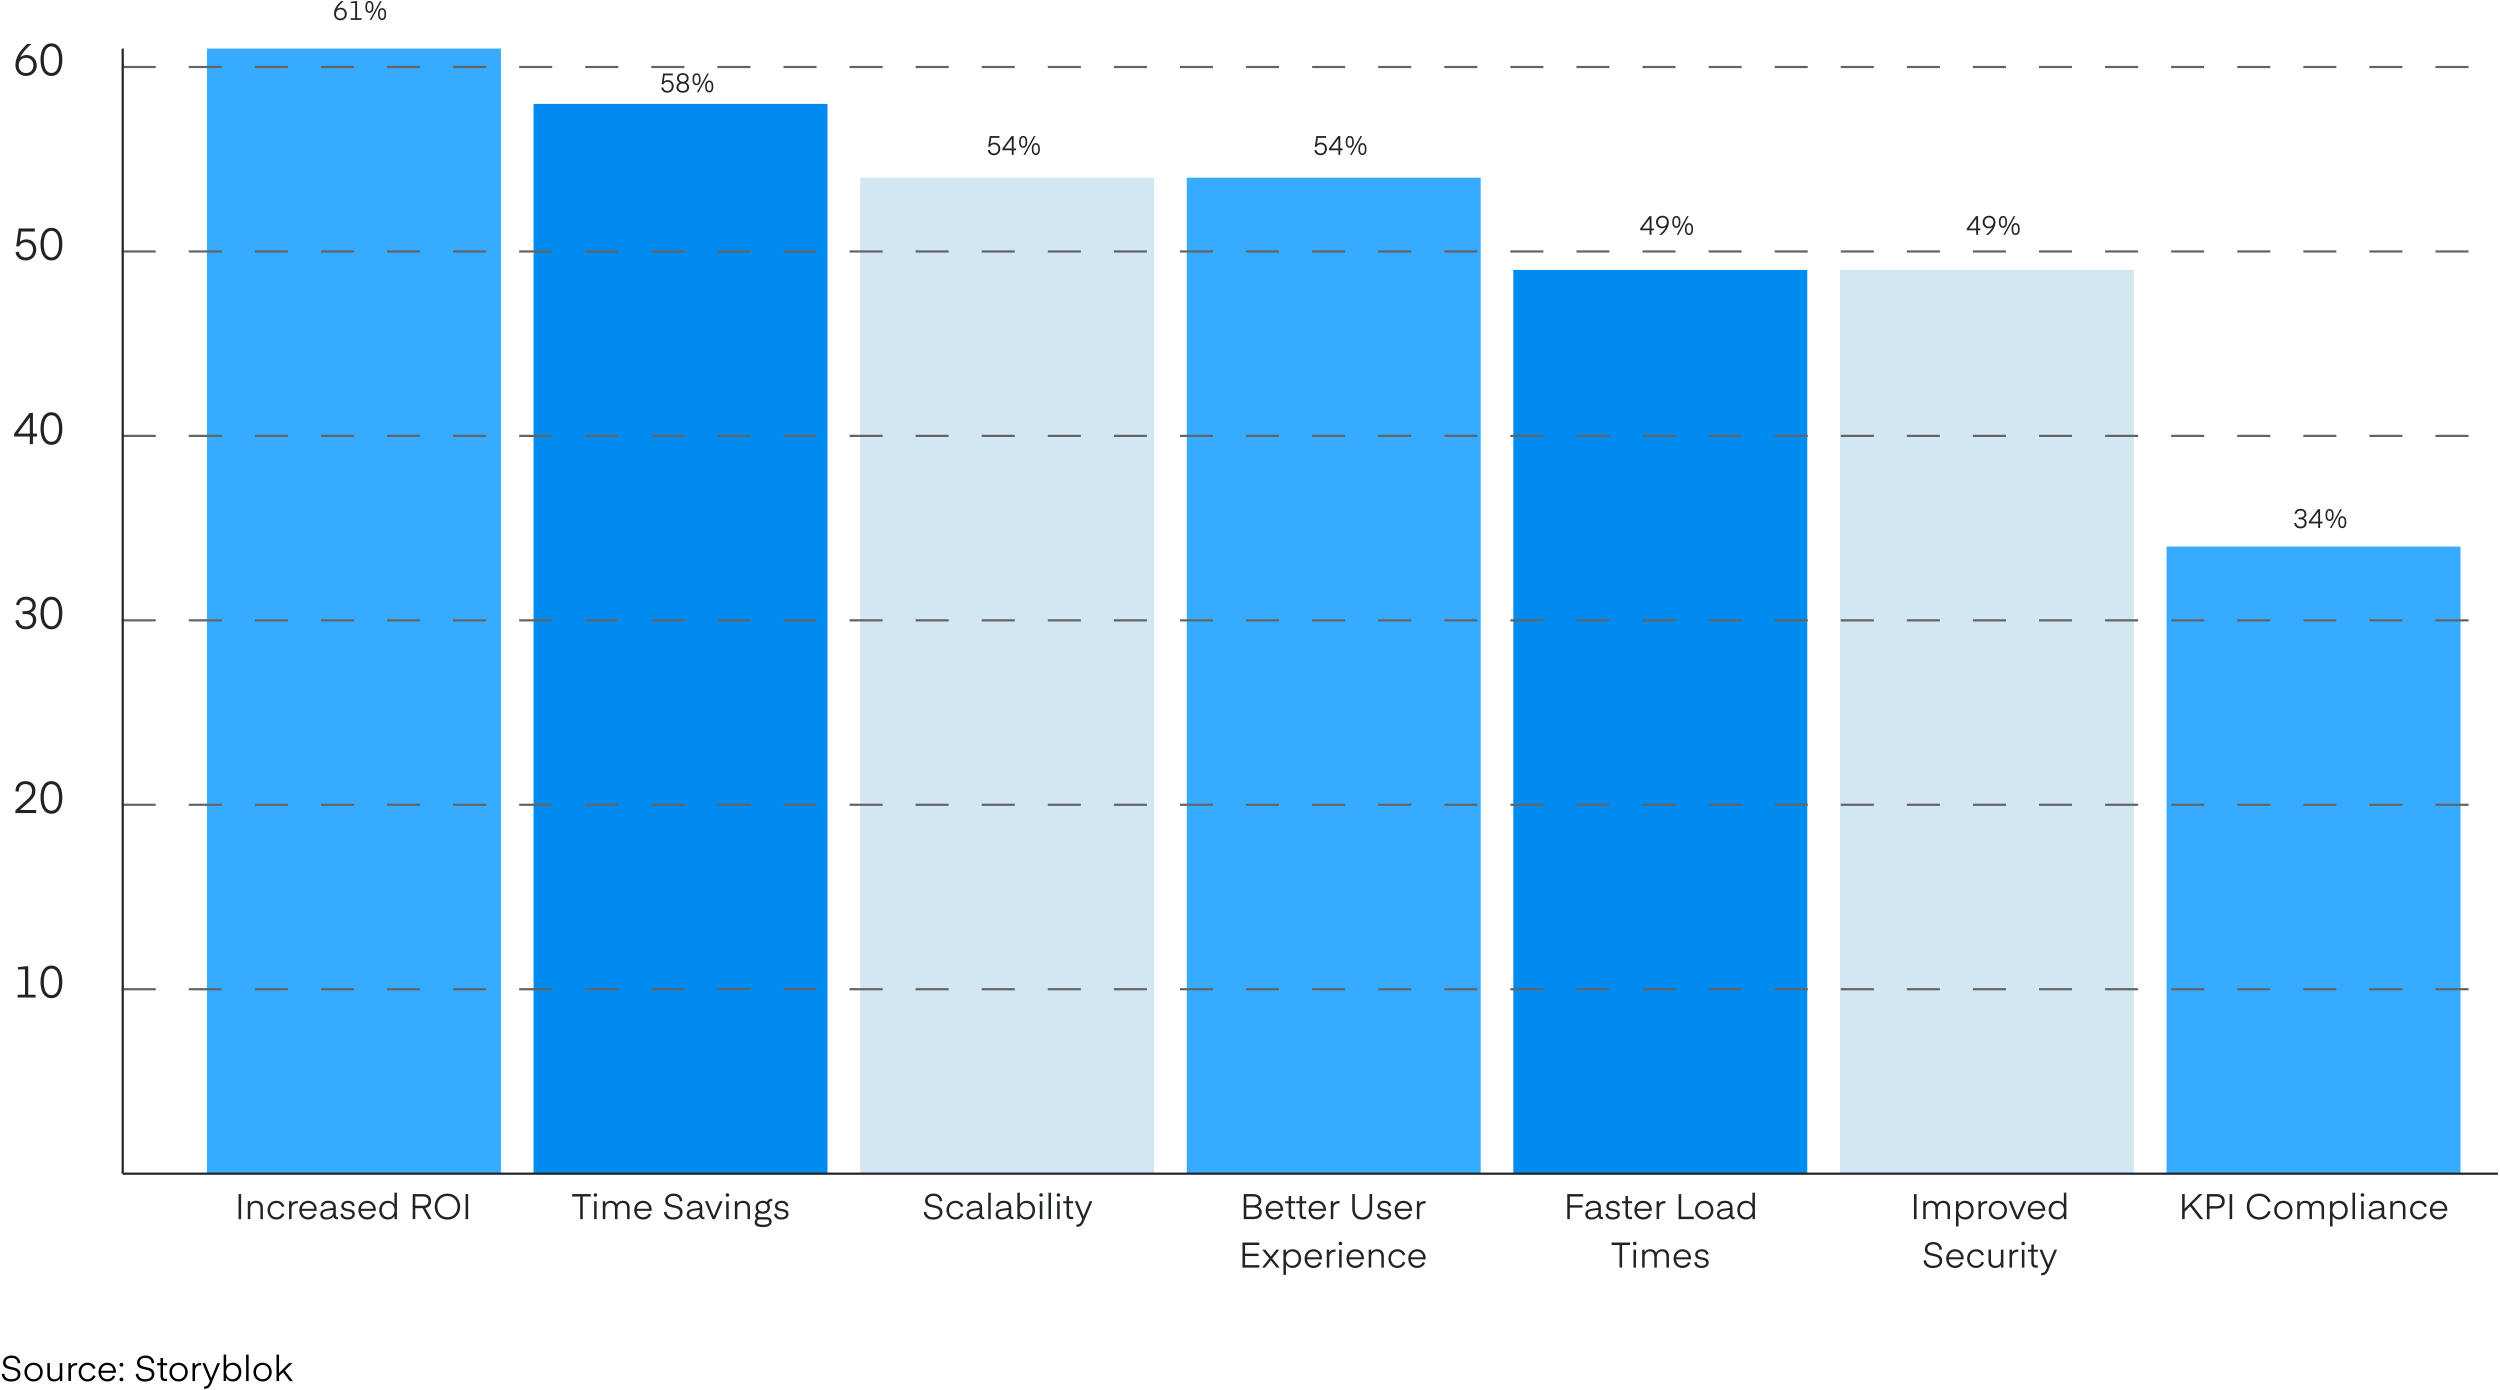
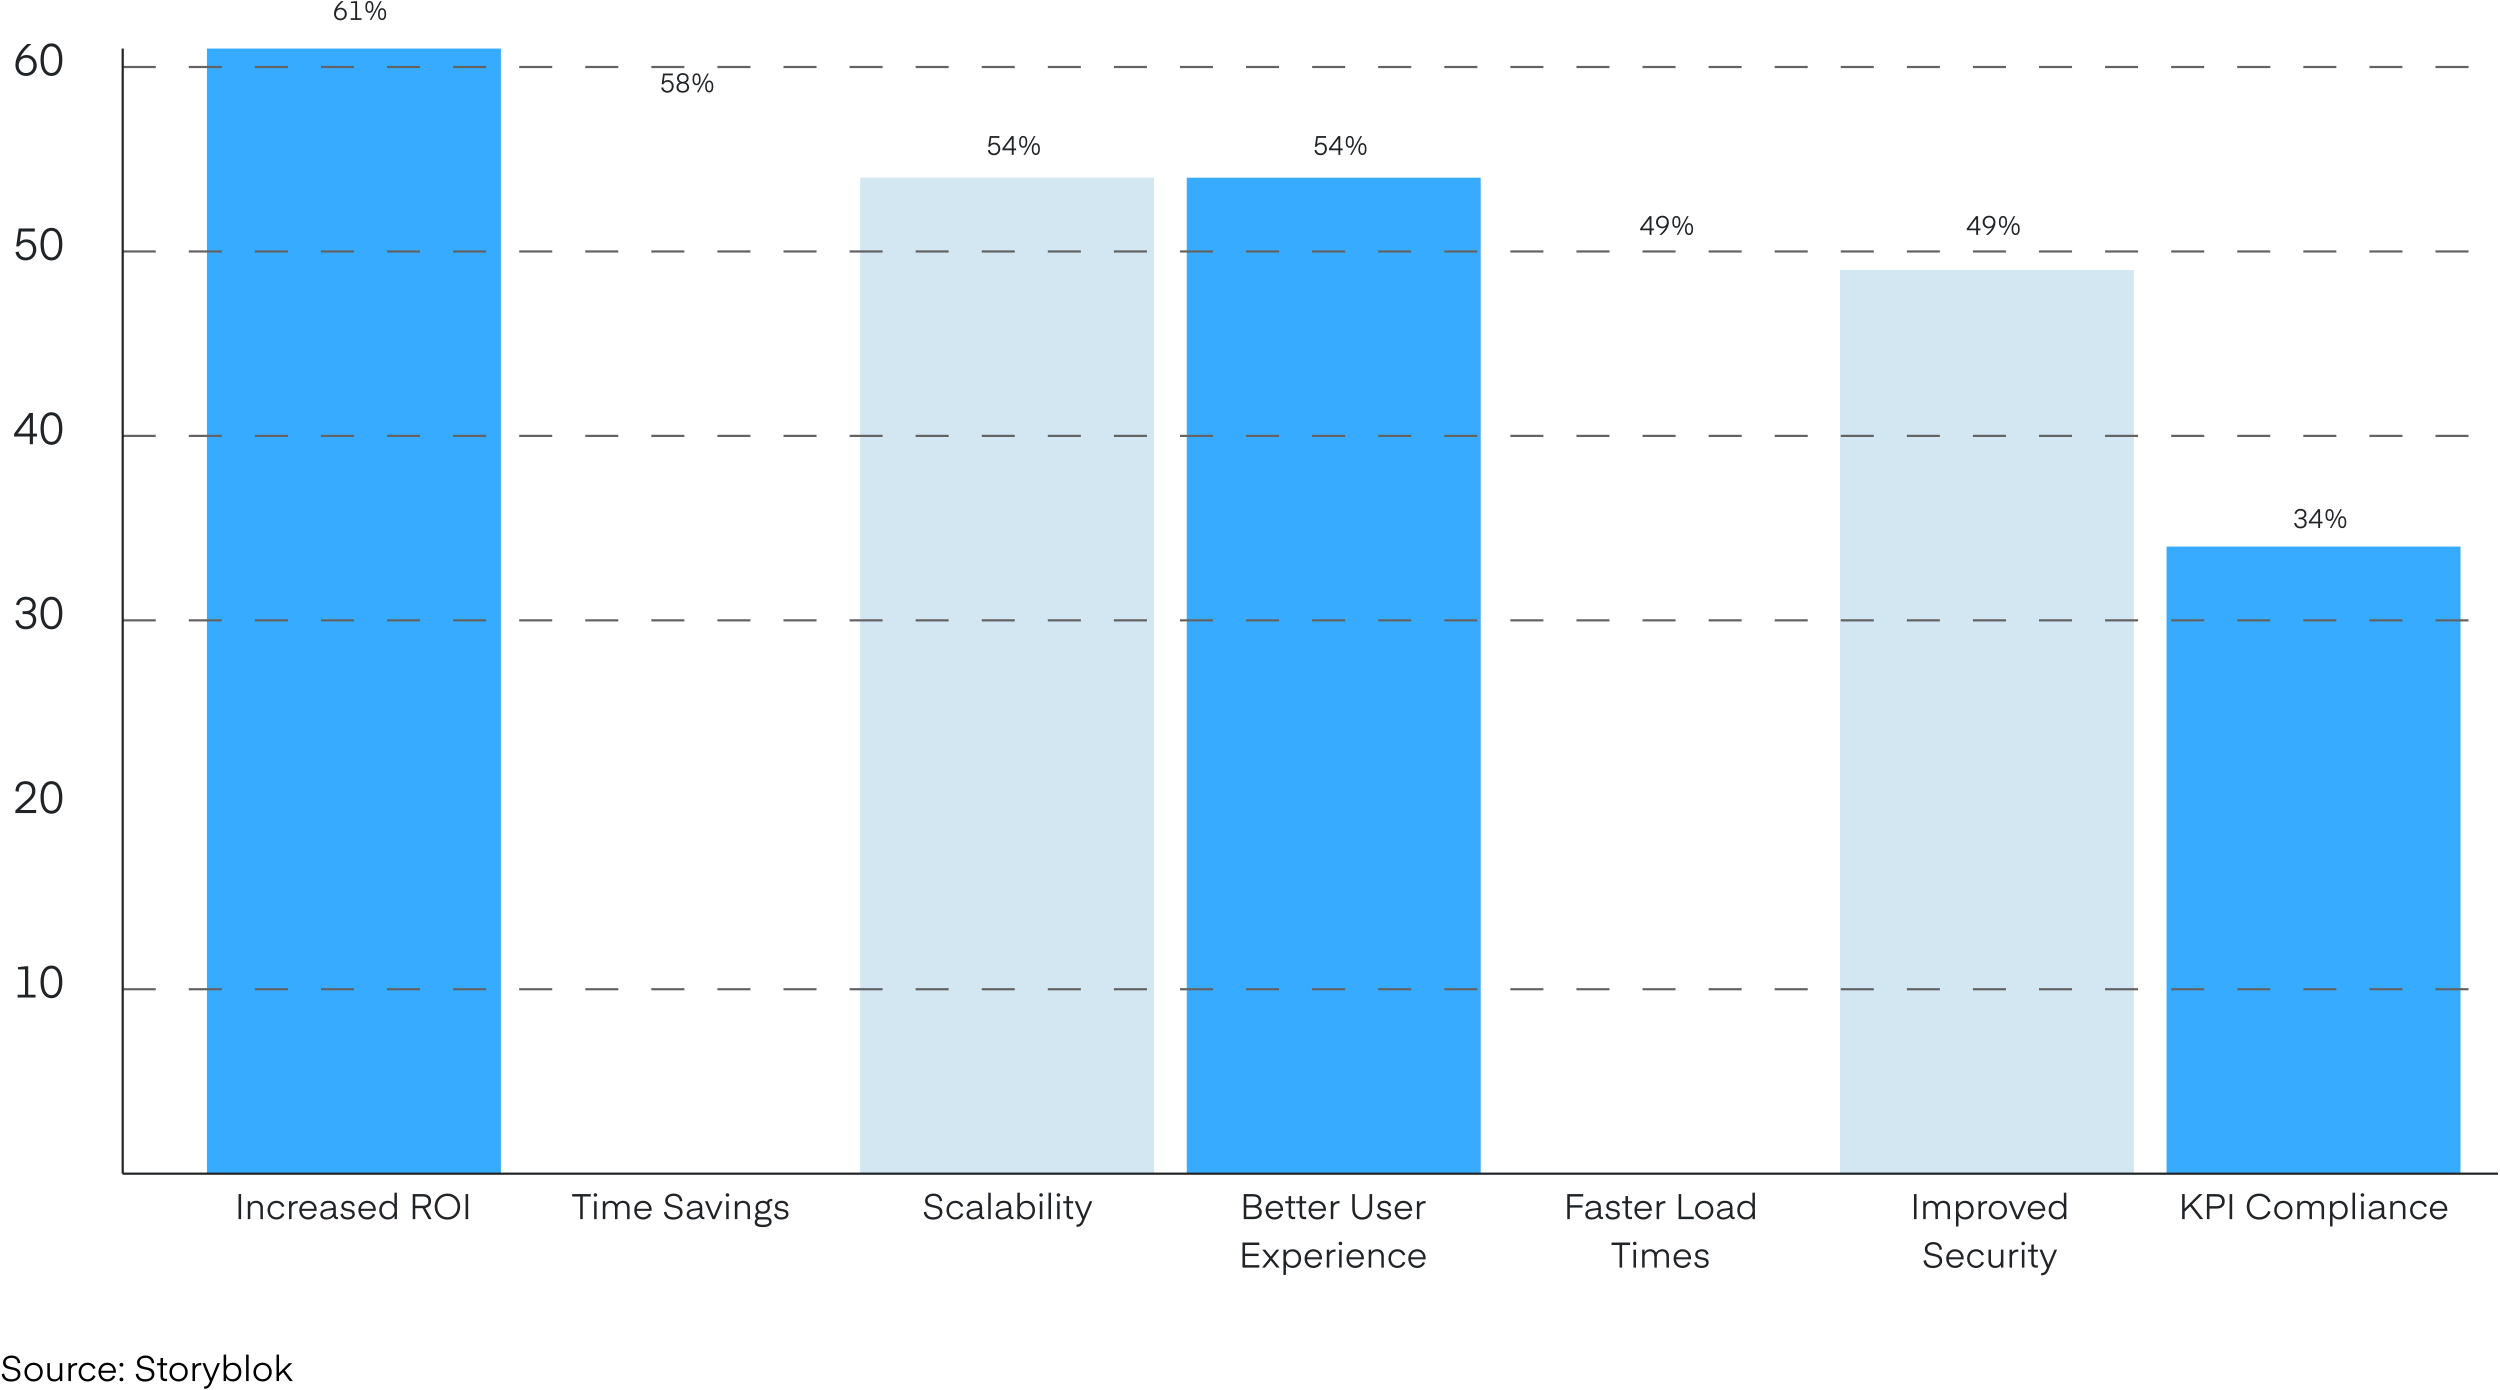
<svg xmlns="http://www.w3.org/2000/svg" width="1135" height="631" viewBox="0 0 1135 631" fill="none">
  <path d="M1117.07 248.139H983.617V532.85H1117.07V248.139Z" fill="#37ABFF" />
  <path d="M968.793 122.538H835.34V532.85H968.793V122.538Z" fill="#D3E7F2" />
-   <path d="M820.507 122.538H687.055V532.85H820.507V122.538Z" fill="#008BF0" />
  <path d="M672.238 80.667H538.785V532.85H672.238V80.667Z" fill="#37ABFF" />
  <path d="M523.961 80.667H390.508V532.85H523.961V80.667Z" fill="#D3E7F2" />
-   <path d="M375.691 47.169H242.238V532.85H375.691V47.169Z" fill="#008BF0" />
  <path d="M227.41 22.047H93.957V532.85H227.41V22.047Z" fill="#37ABFF" />
  <path d="M11.829 34.491C8.809 34.491 6.989 32.271 6.989 29.511C6.989 25.551 9.829 22.251 12.349 19.991H14.289C12.349 21.571 10.269 23.691 9.189 26.071C9.689 25.591 10.609 24.971 12.049 24.971C14.889 24.971 16.689 27.151 16.689 29.711C16.689 32.291 14.709 34.491 11.829 34.491ZM15.169 29.711C15.169 27.631 13.769 26.231 11.829 26.231C9.869 26.231 8.489 27.631 8.489 29.711C8.489 31.791 9.869 33.171 11.829 33.171C13.769 33.171 15.169 31.791 15.169 29.711ZM23.349 34.491C20.149 34.491 18.389 31.611 18.389 27.091C18.389 22.571 20.149 19.691 23.349 19.691C26.529 19.691 28.309 22.571 28.309 27.091C28.309 31.611 26.529 34.491 23.349 34.491ZM23.349 21.051C21.229 21.051 19.889 23.071 19.889 27.091C19.889 31.131 21.229 33.131 23.349 33.131C25.469 33.131 26.809 31.131 26.809 27.091C26.809 23.071 25.469 21.051 23.349 21.051Z" fill="#212427" />
  <path d="M7.029 114.513L8.469 114.153C8.689 115.553 9.669 116.893 11.729 116.893C13.649 116.893 14.989 115.453 14.989 113.313C14.989 111.353 13.769 109.973 11.709 109.973C9.989 109.973 8.949 111.153 8.669 111.873H7.349L8.489 103.733H15.809V105.113H9.629L8.989 109.833C9.089 109.733 10.089 108.673 11.949 108.673C14.829 108.673 16.469 110.813 16.469 113.313C16.469 116.053 14.529 118.233 11.729 118.233C9.109 118.233 7.429 116.733 7.029 114.513ZM23.349 118.233C20.149 118.233 18.389 115.353 18.389 110.833C18.389 106.313 20.149 103.433 23.349 103.433C26.529 103.433 28.309 106.313 28.309 110.833C28.309 115.353 26.529 118.233 23.349 118.233ZM23.349 104.793C21.229 104.793 19.889 106.813 19.889 110.833C19.889 114.873 21.229 116.873 23.349 116.873C25.469 116.873 26.809 114.873 26.809 110.833C26.809 106.813 25.469 104.793 23.349 104.793Z" fill="#212427" />
  <path d="M16.789 196.863V198.183H14.949V201.663H13.529V198.183H6.409V196.903L13.389 187.463H14.949V196.863H16.789ZM13.529 189.503H13.509L8.069 196.863H13.529V189.503ZM23.349 201.963C20.149 201.963 18.389 199.083 18.389 194.563C18.389 190.043 20.149 187.163 23.349 187.163C26.529 187.163 28.309 190.043 28.309 194.563C28.309 199.083 26.529 201.963 23.349 201.963ZM23.349 188.523C21.229 188.523 19.889 190.543 19.889 194.563C19.889 198.603 21.229 200.603 23.349 200.603C25.469 200.603 26.809 198.603 26.809 194.563C26.809 190.543 25.469 188.523 23.349 188.523Z" fill="#212427" />
  <path d="M6.989 281.746L8.429 281.466C8.629 283.086 9.709 284.386 11.729 284.386C13.629 284.386 14.949 283.406 14.949 281.426C14.949 279.666 13.629 278.786 11.569 278.786H10.269V277.486H11.469C13.709 277.486 14.769 276.326 14.769 274.946C14.769 273.326 13.749 272.246 11.669 272.246C9.749 272.246 8.849 273.506 8.709 274.826L7.289 274.546C7.589 272.506 9.209 270.906 11.689 270.906C14.569 270.906 16.229 272.546 16.229 274.886C16.229 276.266 15.509 277.526 13.889 278.086C15.689 278.606 16.449 279.906 16.449 281.426C16.449 283.906 14.709 285.706 11.729 285.706C8.949 285.706 7.329 284.086 6.989 281.746ZM23.349 285.706C20.149 285.706 18.389 282.826 18.389 278.306C18.389 273.786 20.149 270.906 23.349 270.906C26.529 270.906 28.309 273.786 28.309 278.306C28.309 282.826 26.529 285.706 23.349 285.706ZM23.349 272.266C21.229 272.266 19.889 274.286 19.889 278.306C19.889 282.346 21.229 284.346 23.349 284.346C25.469 284.346 26.809 282.346 26.809 278.306C26.809 274.286 25.469 272.266 23.349 272.266Z" fill="#212427" />
  <path d="M8.509 359.455L7.029 359.195C7.049 356.475 8.709 354.635 11.529 354.635C14.509 354.635 16.069 356.475 16.069 359.015C16.069 360.875 15.249 362.255 13.509 363.795L9.049 367.755H16.409V369.135H6.989V367.895L12.669 362.675C13.809 361.635 14.569 360.535 14.569 359.075C14.569 357.215 13.469 355.975 11.529 355.975C9.429 355.975 8.509 357.375 8.509 359.275V359.455ZM23.349 369.435C20.149 369.435 18.389 366.555 18.389 362.035C18.389 357.515 20.149 354.635 23.349 354.635C26.529 354.635 28.309 357.515 28.309 362.035C28.309 366.555 26.529 369.435 23.349 369.435ZM23.349 355.995C21.229 355.995 19.889 358.015 19.889 362.035C19.889 366.075 21.229 368.075 23.349 368.075C25.469 368.075 26.809 366.075 26.809 362.035C26.809 358.015 25.469 355.995 23.349 355.995Z" fill="#212427" />
  <path d="M16.149 451.598V452.878H7.989V451.598H11.349V440.098H8.149V439.098L11.669 438.678H12.809V451.598H16.149ZM23.349 453.178C20.149 453.178 18.389 450.298 18.389 445.778C18.389 441.258 20.149 438.378 23.349 438.378C26.529 438.378 28.309 441.258 28.309 445.778C28.309 450.298 26.529 453.178 23.349 453.178ZM23.349 439.738C21.229 439.738 19.889 441.758 19.889 445.778C19.889 449.818 21.229 451.818 23.349 451.818C25.469 451.818 26.809 449.818 26.809 445.778C26.809 441.758 25.469 439.738 23.349 439.738Z" fill="#212427" />
  <path d="M154.548 9.217C152.736 9.217 151.644 7.885 151.644 6.229C151.644 3.853 153.348 1.873 154.86 0.517H156.024C154.86 1.465 153.612 2.737 152.964 4.165C153.264 3.877 153.816 3.505 154.68 3.505C156.384 3.505 157.464 4.813 157.464 6.349C157.464 7.897 156.276 9.217 154.548 9.217ZM156.552 6.349C156.552 5.101 155.712 4.261 154.548 4.261C153.372 4.261 152.544 5.101 152.544 6.349C152.544 7.597 153.372 8.425 154.548 8.425C155.712 8.425 156.552 7.597 156.552 6.349ZM164.124 8.269V9.037H159.228V8.269H161.244V1.369H159.324V0.769L161.436 0.517H162.12V8.269H164.124ZM167.868 9.037L172.572 0.517H173.316L168.612 9.037H167.868ZM166.608 3.157C166.608 4.549 167.016 5.173 167.724 5.173C168.42 5.173 168.828 4.549 168.828 3.157C168.828 1.753 168.42 1.129 167.724 1.129C167.016 1.129 166.608 1.753 166.608 3.157ZM165.864 3.157C165.864 1.465 166.488 0.445 167.724 0.445C168.948 0.445 169.572 1.465 169.572 3.157C169.572 4.837 168.948 5.857 167.724 5.857C166.488 5.857 165.864 4.837 165.864 3.157ZM172.356 6.409C172.356 7.801 172.764 8.425 173.472 8.425C174.168 8.425 174.576 7.801 174.576 6.409C174.576 5.017 174.168 4.381 173.472 4.381C172.764 4.381 172.356 5.017 172.356 6.409ZM171.612 6.409C171.612 4.729 172.236 3.697 173.472 3.697C174.696 3.697 175.32 4.729 175.32 6.409C175.32 8.089 174.696 9.109 173.472 9.109C172.236 9.109 171.612 8.089 171.612 6.409Z" fill="#212427" />
  <path d="M300.199 39.845L301.063 39.629C301.195 40.469 301.783 41.273 303.019 41.273C304.171 41.273 304.975 40.409 304.975 39.125C304.975 37.949 304.243 37.121 303.007 37.121C301.975 37.121 301.351 37.829 301.183 38.261H300.391L301.075 33.377H305.467V34.205H301.759L301.375 37.037C301.435 36.977 302.035 36.341 303.151 36.341C304.879 36.341 305.863 37.625 305.863 39.125C305.863 40.769 304.699 42.077 303.019 42.077C301.447 42.077 300.439 41.177 300.199 39.845ZM309.991 42.077C308.071 42.077 307.123 40.997 307.123 39.617C307.123 38.729 307.615 37.877 308.539 37.493C307.747 37.109 307.363 36.305 307.363 35.513C307.363 34.265 308.275 33.197 309.991 33.197C311.707 33.197 312.631 34.265 312.631 35.525C312.631 36.305 312.235 37.109 311.431 37.493C312.355 37.877 312.847 38.729 312.847 39.617C312.847 40.997 311.911 42.077 309.991 42.077ZM309.991 37.913C308.791 37.913 308.023 38.561 308.023 39.581C308.023 40.565 308.659 41.297 309.991 41.297C311.323 41.297 311.959 40.565 311.959 39.581C311.959 38.561 311.191 37.913 309.991 37.913ZM309.991 37.133C311.143 37.133 311.779 36.449 311.779 35.537C311.779 34.661 311.179 33.977 309.991 33.977C308.803 33.977 308.203 34.649 308.203 35.525C308.203 36.449 308.827 37.133 309.991 37.133ZM316.4 41.897L321.104 33.377H321.848L317.144 41.897H316.4ZM315.14 36.017C315.14 37.409 315.548 38.033 316.256 38.033C316.952 38.033 317.36 37.409 317.36 36.017C317.36 34.613 316.952 33.989 316.256 33.989C315.548 33.989 315.14 34.613 315.14 36.017ZM314.396 36.017C314.396 34.325 315.02 33.305 316.256 33.305C317.48 33.305 318.104 34.325 318.104 36.017C318.104 37.697 317.48 38.717 316.256 38.717C315.02 38.717 314.396 37.697 314.396 36.017ZM320.888 39.269C320.888 40.661 321.296 41.285 322.004 41.285C322.7 41.285 323.108 40.661 323.108 39.269C323.108 37.877 322.7 37.241 322.004 37.241C321.296 37.241 320.888 37.877 320.888 39.269ZM320.144 39.269C320.144 37.589 320.768 36.557 322.004 36.557C323.228 36.557 323.852 37.589 323.852 39.269C323.852 40.949 323.228 41.969 322.004 41.969C320.768 41.969 320.144 40.949 320.144 39.269Z" fill="#212427" />
  <path d="M448.468 68.244L449.332 68.028C449.464 68.868 450.052 69.672 451.288 69.672C452.44 69.672 453.244 68.808 453.244 67.524C453.244 66.348 452.512 65.52 451.276 65.52C450.244 65.52 449.62 66.228 449.452 66.66H448.66L449.344 61.776H453.736V62.604H450.028L449.644 65.436C449.704 65.376 450.304 64.74 451.42 64.74C453.148 64.74 454.132 66.024 454.132 67.524C454.132 69.168 452.968 70.476 451.288 70.476C449.716 70.476 448.708 69.576 448.468 68.244ZM461.309 67.416V68.208H460.205V70.296H459.353V68.208H455.081V67.44L459.269 61.776H460.205V67.416H461.309ZM459.353 63H459.341L456.077 67.416H459.353V63ZM464.669 70.296L469.373 61.776H470.117L465.413 70.296H464.669ZM463.409 64.416C463.409 65.808 463.817 66.432 464.525 66.432C465.221 66.432 465.629 65.808 465.629 64.416C465.629 63.012 465.221 62.388 464.525 62.388C463.817 62.388 463.409 63.012 463.409 64.416ZM462.665 64.416C462.665 62.724 463.289 61.704 464.525 61.704C465.749 61.704 466.373 62.724 466.373 64.416C466.373 66.096 465.749 67.116 464.525 67.116C463.289 67.116 462.665 66.096 462.665 64.416ZM469.157 67.668C469.157 69.06 469.565 69.684 470.273 69.684C470.969 69.684 471.377 69.06 471.377 67.668C471.377 66.276 470.969 65.64 470.273 65.64C469.565 65.64 469.157 66.276 469.157 67.668ZM468.413 67.668C468.413 65.988 469.037 64.956 470.273 64.956C471.497 64.956 472.121 65.988 472.121 67.668C472.121 69.348 471.497 70.368 470.273 70.368C469.037 70.368 468.413 69.348 468.413 67.668Z" fill="#212427" />
  <path d="M596.75 68.244L597.614 68.028C597.746 68.868 598.334 69.672 599.57 69.672C600.722 69.672 601.526 68.808 601.526 67.524C601.526 66.348 600.794 65.52 599.558 65.52C598.526 65.52 597.902 66.228 597.734 66.66H596.942L597.626 61.776H602.018V62.604H598.31L597.926 65.436C597.986 65.376 598.586 64.74 599.702 64.74C601.43 64.74 602.414 66.024 602.414 67.524C602.414 69.168 601.25 70.476 599.57 70.476C597.998 70.476 596.99 69.576 596.75 68.244ZM609.59 67.416V68.208H608.486V70.296H607.634V68.208H603.362V67.44L607.55 61.776H608.486V67.416H609.59ZM607.634 63H607.622L604.358 67.416H607.634V63ZM612.95 70.296L617.654 61.776H618.398L613.694 70.296H612.95ZM611.69 64.416C611.69 65.808 612.098 66.432 612.806 66.432C613.502 66.432 613.91 65.808 613.91 64.416C613.91 63.012 613.502 62.388 612.806 62.388C612.098 62.388 611.69 63.012 611.69 64.416ZM610.946 64.416C610.946 62.724 611.57 61.704 612.806 61.704C614.03 61.704 614.654 62.724 614.654 64.416C614.654 66.096 614.03 67.116 612.806 67.116C611.57 67.116 610.946 66.096 610.946 64.416ZM617.438 67.668C617.438 69.06 617.846 69.684 618.554 69.684C619.25 69.684 619.658 69.06 619.658 67.668C619.658 66.276 619.25 65.64 618.554 65.64C617.846 65.64 617.438 66.276 617.438 67.668ZM616.694 67.668C616.694 65.988 617.318 64.956 618.554 64.956C619.778 64.956 620.402 65.988 620.402 67.668C620.402 69.348 619.778 70.368 618.554 70.368C617.318 70.368 616.694 69.348 616.694 67.668Z" fill="#212427" />
  <path d="M750.875 103.758V104.55H749.771V106.638H748.919V104.55H744.647V103.782L748.835 98.118H749.771V103.758H750.875ZM748.919 99.342H748.907L745.643 103.758H748.919V99.342ZM754.752 97.938C756.552 97.938 757.656 99.27 757.656 100.926C757.656 103.314 755.952 105.282 754.428 106.638H753.276C754.44 105.702 755.664 104.43 756.324 103.002C756.012 103.29 755.472 103.662 754.608 103.662C752.904 103.662 751.836 102.342 751.836 100.806C751.836 99.258 753.012 97.938 754.752 97.938ZM752.748 100.806C752.748 102.054 753.576 102.906 754.752 102.906C755.916 102.906 756.756 102.054 756.756 100.806C756.756 99.57 755.916 98.73 754.752 98.73C753.576 98.73 752.748 99.57 752.748 100.806ZM761.22 106.638L765.924 98.118H766.668L761.964 106.638H761.22ZM759.96 100.758C759.96 102.15 760.368 102.774 761.076 102.774C761.772 102.774 762.18 102.15 762.18 100.758C762.18 99.354 761.772 98.73 761.076 98.73C760.368 98.73 759.96 99.354 759.96 100.758ZM759.216 100.758C759.216 99.066 759.84 98.046 761.076 98.046C762.3 98.046 762.924 99.066 762.924 100.758C762.924 102.438 762.3 103.458 761.076 103.458C759.84 103.458 759.216 102.438 759.216 100.758ZM765.708 104.01C765.708 105.402 766.116 106.026 766.824 106.026C767.52 106.026 767.928 105.402 767.928 104.01C767.928 102.618 767.52 101.982 766.824 101.982C766.116 101.982 765.708 102.618 765.708 104.01ZM764.964 104.01C764.964 102.33 765.588 101.298 766.824 101.298C768.048 101.298 768.672 102.33 768.672 104.01C768.672 105.69 768.048 106.71 766.824 106.71C765.588 106.71 764.964 105.69 764.964 104.01Z" fill="#212427" />
  <path d="M899.156 103.758V104.55H898.052V106.638H897.2V104.55H892.928V103.782L897.116 98.118H898.052V103.758H899.156ZM897.2 99.342H897.188L893.924 103.758H897.2V99.342ZM903.033 97.938C904.833 97.938 905.937 99.27 905.937 100.926C905.937 103.314 904.233 105.282 902.709 106.638H901.557C902.721 105.702 903.945 104.43 904.605 103.002C904.293 103.29 903.753 103.662 902.889 103.662C901.185 103.662 900.117 102.342 900.117 100.806C900.117 99.258 901.293 97.938 903.033 97.938ZM901.029 100.806C901.029 102.054 901.857 102.906 903.033 102.906C904.197 102.906 905.037 102.054 905.037 100.806C905.037 99.57 904.197 98.73 903.033 98.73C901.857 98.73 901.029 99.57 901.029 100.806ZM909.501 106.638L914.205 98.118H914.949L910.245 106.638H909.501ZM908.241 100.758C908.241 102.15 908.649 102.774 909.357 102.774C910.053 102.774 910.461 102.15 910.461 100.758C910.461 99.354 910.053 98.73 909.357 98.73C908.649 98.73 908.241 99.354 908.241 100.758ZM907.497 100.758C907.497 99.066 908.121 98.046 909.357 98.046C910.581 98.046 911.205 99.066 911.205 100.758C911.205 102.438 910.581 103.458 909.357 103.458C908.121 103.458 907.497 102.438 907.497 100.758ZM913.989 104.01C913.989 105.402 914.397 106.026 915.105 106.026C915.801 106.026 916.209 105.402 916.209 104.01C916.209 102.618 915.801 101.982 915.105 101.982C914.397 101.982 913.989 102.618 913.989 104.01ZM913.245 104.01C913.245 102.33 913.869 101.298 915.105 101.298C916.329 101.298 916.953 102.33 916.953 104.01C916.953 105.69 916.329 106.71 915.105 106.71C913.869 106.71 913.245 105.69 913.245 104.01Z" fill="#212427" />
  <path d="M1041.56 237.509L1042.42 237.341C1042.54 238.313 1043.19 239.093 1044.4 239.093C1045.54 239.093 1046.33 238.505 1046.33 237.317C1046.33 236.261 1045.54 235.733 1044.31 235.733H1043.53V234.953H1044.25C1045.59 234.953 1046.23 234.257 1046.23 233.429C1046.23 232.457 1045.61 231.809 1044.37 231.809C1043.21 231.809 1042.67 232.565 1042.59 233.357L1041.74 233.189C1041.92 231.965 1042.89 231.005 1044.38 231.005C1046.11 231.005 1047.1 231.989 1047.1 233.393C1047.1 234.221 1046.67 234.977 1045.7 235.313C1046.78 235.625 1047.23 236.405 1047.23 237.317C1047.23 238.805 1046.19 239.885 1044.4 239.885C1042.73 239.885 1041.76 238.913 1041.56 237.509ZM1054.42 236.825V237.617H1053.32V239.705H1052.47V237.617H1048.19V236.849L1052.38 231.185H1053.32V236.825H1054.42ZM1052.47 232.409H1052.45L1049.19 236.825H1052.47V232.409ZM1057.78 239.705L1062.49 231.185H1063.23L1058.53 239.705H1057.78ZM1056.52 233.825C1056.52 235.217 1056.93 235.841 1057.64 235.841C1058.33 235.841 1058.74 235.217 1058.74 233.825C1058.74 232.421 1058.33 231.797 1057.64 231.797C1056.93 231.797 1056.52 232.421 1056.52 233.825ZM1055.78 233.825C1055.78 232.133 1056.4 231.113 1057.64 231.113C1058.86 231.113 1059.49 232.133 1059.49 233.825C1059.49 235.505 1058.86 236.525 1057.64 236.525C1056.4 236.525 1055.78 235.505 1055.78 233.825ZM1062.27 237.077C1062.27 238.469 1062.68 239.093 1063.39 239.093C1064.08 239.093 1064.49 238.469 1064.49 237.077C1064.49 235.685 1064.08 235.049 1063.39 235.049C1062.68 235.049 1062.27 235.685 1062.27 237.077ZM1061.53 237.077C1061.53 235.397 1062.15 234.365 1063.39 234.365C1064.61 234.365 1065.23 235.397 1065.23 237.077C1065.23 238.757 1064.61 239.777 1063.39 239.777C1062.15 239.777 1061.53 238.757 1061.53 237.077Z" fill="#212427" />
  <path d="M109.466 542.119V553.479H108.298V542.119H109.466ZM113.583 545.335V546.583C113.871 546.055 114.687 545.143 116.271 545.143C118.287 545.143 119.359 546.471 119.359 548.279V553.479H118.223V548.503C118.223 547.031 117.535 546.135 116.079 546.135C114.703 546.135 113.631 546.999 113.631 548.631V553.479H112.495V545.335H113.583ZM125.466 552.647C126.778 552.647 127.674 551.927 128.058 550.791L129.114 551.207C128.618 552.583 127.37 553.671 125.466 553.671C122.986 553.671 121.45 551.639 121.45 549.415C121.45 547.175 122.986 545.143 125.466 545.143C127.37 545.143 128.618 546.231 129.114 547.607L128.058 548.023C127.674 546.887 126.778 546.167 125.466 546.167C123.754 546.167 122.602 547.527 122.602 549.415C122.602 551.287 123.754 552.647 125.466 552.647ZM135.198 545.271V546.343C135.198 546.343 135.006 546.327 134.798 546.327C133.406 546.327 132.366 547.159 132.366 548.855V553.479H131.23V545.335H132.318V546.599C132.622 546.039 133.422 545.255 134.926 545.255C135.006 545.255 135.198 545.271 135.198 545.271ZM142.48 550.951L143.472 551.383C142.896 552.711 141.632 553.671 139.888 553.671C137.312 553.671 135.872 551.687 135.872 549.399C135.872 547.143 137.424 545.143 139.872 545.143C142.304 545.143 143.792 546.999 143.792 549.303C143.792 549.479 143.776 549.735 143.776 549.735H137.008C137.12 551.383 138.192 552.647 139.904 552.647C141.152 552.647 142.064 551.959 142.48 550.951ZM139.872 546.167C138.288 546.167 137.232 547.303 137.04 548.807H142.656C142.512 547.239 141.472 546.167 139.872 546.167ZM149.02 546.119C147.82 546.119 146.94 546.583 146.716 547.735L145.644 547.511C145.916 546.167 146.924 545.143 149.068 545.143C151.42 545.143 152.46 546.391 152.46 548.199V551.767C152.46 552.279 152.7 552.551 153.148 552.551C153.372 552.551 153.436 552.519 153.436 552.519V553.463C153.436 553.463 153.276 553.511 152.924 553.511C152.188 553.511 151.516 553.031 151.388 552.215C150.764 553.127 149.58 553.671 148.252 553.671C146.316 553.671 145.404 552.711 145.404 551.239C145.404 549.927 146.364 549.047 148.476 548.775L151.324 548.407V548.183C151.324 546.807 150.556 546.119 149.02 546.119ZM151.324 549.303L148.62 549.671C147.068 549.879 146.524 550.423 146.524 551.239C146.524 552.407 147.5 552.727 148.412 552.727C150.348 552.727 151.324 551.399 151.324 550.247V549.303ZM154.509 551.175L155.645 550.967C155.741 551.991 156.445 552.679 157.837 552.679C159.213 552.679 159.981 552.119 159.981 551.303C159.981 548.967 154.973 550.887 154.973 547.543C154.973 546.295 156.061 545.143 157.997 545.143C160.013 545.143 160.829 546.311 161.053 547.351L159.965 547.719C159.869 546.839 159.261 546.135 157.965 546.135C156.701 546.135 156.077 546.759 156.077 547.495C156.077 549.751 161.085 547.847 161.085 551.271C161.085 552.503 160.045 553.671 157.837 553.671C155.613 553.671 154.685 552.503 154.509 551.175ZM169.308 550.951L170.3 551.383C169.724 552.711 168.46 553.671 166.716 553.671C164.14 553.671 162.7 551.687 162.7 549.399C162.7 547.143 164.252 545.143 166.7 545.143C169.132 545.143 170.62 546.999 170.62 549.303C170.62 549.479 170.604 549.735 170.604 549.735H163.836C163.948 551.383 165.02 552.647 166.732 552.647C167.98 552.647 168.892 551.959 169.308 550.951ZM166.7 546.167C165.116 546.167 164.06 547.303 163.868 548.807H169.484C169.34 547.239 168.3 546.167 166.7 546.167ZM179.064 546.807V541.479H180.2V553.479H179.112V551.975C178.552 553.015 177.512 553.671 176.024 553.671C173.528 553.671 172.184 551.655 172.184 549.415C172.184 547.159 173.528 545.143 176.024 545.143C177.512 545.143 178.52 545.831 179.064 546.807ZM179.112 549.415C179.112 547.607 178.072 546.167 176.248 546.167C174.424 546.167 173.336 547.607 173.336 549.415C173.336 551.191 174.424 552.647 176.248 552.647C178.072 552.647 179.112 551.191 179.112 549.415ZM195.952 553.479H194.544L191.872 548.535H188.544V553.479H187.376V542.119H192.048C194.624 542.119 195.696 543.543 195.696 545.319C195.696 546.839 194.912 548.087 193.088 548.423L195.952 553.479ZM194.48 545.319C194.48 544.071 193.712 543.239 192.096 543.239H188.544V547.415H192.096C193.712 547.415 194.48 546.615 194.48 545.319ZM198.558 547.799C198.558 550.663 200.51 552.615 203.134 552.615C205.758 552.615 207.71 550.663 207.71 547.799C207.71 544.935 205.758 542.983 203.134 542.983C200.51 542.983 198.558 544.935 198.558 547.799ZM208.926 547.799C208.926 551.095 206.622 553.719 203.134 553.719C199.646 553.719 197.342 551.095 197.342 547.799C197.342 544.503 199.646 541.879 203.134 541.879C206.622 541.879 208.926 544.503 208.926 547.799ZM212.544 542.119V553.479H211.376V542.119H212.544Z" fill="#212427" />
  <path d="M268.207 542.119V543.239H264.575V553.479H263.407V543.239H259.775V542.119H268.207ZM270.318 543.319C269.838 543.319 269.502 542.999 269.502 542.535C269.502 542.055 269.838 541.719 270.318 541.719C270.782 541.719 271.134 542.055 271.134 542.535C271.134 542.999 270.782 543.319 270.318 543.319ZM269.742 553.479V545.335H270.878V553.479H269.742ZM280.335 548.727V553.479H279.199V548.503C279.199 547.079 278.575 546.135 277.151 546.135C275.823 546.135 274.815 547.063 274.815 548.631V553.479H273.679V545.335H274.767V546.583C275.055 546.055 275.759 545.143 277.343 545.143C278.671 545.143 279.567 545.767 279.999 546.711C280.447 545.927 281.407 545.143 282.863 545.143C284.847 545.143 285.839 546.551 285.839 548.279V553.479H284.703V548.503C284.703 547.127 284.095 546.135 282.671 546.135C281.391 546.135 280.335 546.999 280.335 548.727ZM294.554 550.951L295.546 551.383C294.97 552.711 293.706 553.671 291.962 553.671C289.386 553.671 287.946 551.687 287.946 549.399C287.946 547.143 289.498 545.143 291.946 545.143C294.378 545.143 295.866 546.999 295.866 549.303C295.866 549.479 295.85 549.735 295.85 549.735H289.082C289.194 551.383 290.266 552.647 291.978 552.647C293.226 552.647 294.138 551.959 294.554 550.951ZM291.946 546.167C290.362 546.167 289.306 547.303 289.114 548.807H294.73C294.586 547.239 293.546 546.167 291.946 546.167ZM301.395 550.343L302.531 550.087C302.691 551.799 303.907 552.647 305.651 552.647C307.507 552.647 308.691 551.911 308.691 550.519C308.691 546.919 302.003 549.639 302.003 545.079C302.003 543.447 303.347 541.879 305.891 541.879C308.275 541.879 309.619 543.319 309.795 545.223L308.675 545.463C308.595 543.943 307.555 542.935 305.907 542.935C304.195 542.935 303.171 543.767 303.171 545.031C303.171 548.343 309.875 545.863 309.875 550.439C309.875 552.407 308.163 553.703 305.619 553.703C302.835 553.703 301.587 552.167 301.395 550.343ZM315.376 546.119C314.176 546.119 313.296 546.583 313.072 547.735L312 547.511C312.272 546.167 313.28 545.143 315.424 545.143C317.776 545.143 318.816 546.391 318.816 548.199V551.767C318.816 552.279 319.056 552.551 319.504 552.551C319.728 552.551 319.792 552.519 319.792 552.519V553.463C319.792 553.463 319.632 553.511 319.28 553.511C318.544 553.511 317.872 553.031 317.744 552.215C317.12 553.127 315.936 553.671 314.608 553.671C312.672 553.671 311.76 552.711 311.76 551.239C311.76 549.927 312.72 549.047 314.832 548.775L317.68 548.407V548.183C317.68 546.807 316.912 546.119 315.376 546.119ZM317.68 549.303L314.976 549.671C313.424 549.879 312.88 550.423 312.88 551.239C312.88 552.407 313.856 552.727 314.768 552.727C316.704 552.727 317.68 551.399 317.68 550.247V549.303ZM324.043 552.167L326.859 545.335H328.043L324.603 553.479H323.451L320.043 545.335H321.275L324.043 552.167ZM330.271 543.319C329.791 543.319 329.455 542.999 329.455 542.535C329.455 542.055 329.791 541.719 330.271 541.719C330.735 541.719 331.087 542.055 331.087 542.535C331.087 542.999 330.735 543.319 330.271 543.319ZM329.695 553.479V545.335H330.831V553.479H329.695ZM334.72 545.335V546.583C335.008 546.055 335.824 545.143 337.408 545.143C339.424 545.143 340.496 546.471 340.496 548.279V553.479H339.36V548.503C339.36 547.031 338.672 546.135 337.216 546.135C335.84 546.135 334.768 546.999 334.768 548.631V553.479H333.632V545.335H334.72ZM346.299 551.063C345.691 551.063 345.147 550.951 344.683 550.743C344.635 550.759 343.899 551.015 343.899 551.767C343.899 552.215 344.155 552.567 344.747 552.567H347.707C349.595 552.567 350.315 553.447 350.315 554.647C350.315 555.911 349.243 557.111 346.395 557.111C343.675 557.111 342.619 556.311 342.619 554.871C342.619 553.911 343.291 553.399 343.531 553.255C343.099 552.967 342.827 552.503 342.827 551.847C342.827 550.951 343.419 550.471 343.915 550.215C343.355 549.687 343.051 548.951 343.051 548.103C343.051 546.407 344.283 545.143 346.299 545.143C347.067 545.143 347.723 545.335 348.235 545.655C348.459 544.807 349.243 544.263 350.203 544.263C350.459 544.263 350.587 544.279 350.619 544.279V545.319C350.619 545.319 350.443 545.303 350.171 545.303C349.611 545.303 349.179 545.655 349.179 546.231C349.179 546.487 349.227 546.711 349.275 546.839C349.451 547.223 349.547 547.639 349.547 548.103C349.547 549.799 348.315 551.063 346.299 551.063ZM346.299 550.071C347.627 550.071 348.443 549.319 348.443 548.103C348.443 546.887 347.627 546.135 346.299 546.135C344.971 546.135 344.155 546.887 344.155 548.103C344.155 549.319 344.971 550.071 346.299 550.071ZM347.819 553.623H344.507C344.139 553.751 343.723 554.183 343.723 554.759C343.723 555.655 344.539 556.039 346.395 556.039C348.347 556.039 349.211 555.527 349.211 554.647C349.211 553.879 348.587 553.623 347.819 553.623ZM351.396 551.175L352.532 550.967C352.628 551.991 353.332 552.679 354.724 552.679C356.1 552.679 356.868 552.119 356.868 551.303C356.868 548.967 351.86 550.887 351.86 547.543C351.86 546.295 352.948 545.143 354.884 545.143C356.9 545.143 357.716 546.311 357.94 547.351L356.852 547.719C356.756 546.839 356.148 546.135 354.852 546.135C353.588 546.135 352.964 546.759 352.964 547.495C352.964 549.751 357.972 547.847 357.972 551.271C357.972 552.503 356.932 553.671 354.724 553.671C352.5 553.671 351.572 552.503 351.396 551.175Z" fill="#212427" />
  <path d="M419.375 550.343L420.511 550.087C420.671 551.799 421.887 552.647 423.631 552.647C425.487 552.647 426.671 551.911 426.671 550.519C426.671 546.919 419.983 549.639 419.983 545.079C419.983 543.447 421.327 541.879 423.871 541.879C426.255 541.879 427.599 543.319 427.775 545.223L426.655 545.463C426.575 543.943 425.535 542.935 423.887 542.935C422.175 542.935 421.151 543.767 421.151 545.031C421.151 548.343 427.855 545.863 427.855 550.439C427.855 552.407 426.143 553.703 423.599 553.703C420.815 553.703 419.567 552.167 419.375 550.343ZM433.708 552.647C435.02 552.647 435.916 551.927 436.3 550.791L437.356 551.207C436.86 552.583 435.612 553.671 433.708 553.671C431.228 553.671 429.692 551.639 429.692 549.415C429.692 547.175 431.228 545.143 433.708 545.143C435.612 545.143 436.86 546.231 437.356 547.607L436.3 548.023C435.916 546.887 435.02 546.167 433.708 546.167C431.996 546.167 430.844 547.527 430.844 549.415C430.844 551.287 431.996 552.647 433.708 552.647ZM442.434 546.119C441.234 546.119 440.354 546.583 440.13 547.735L439.058 547.511C439.33 546.167 440.338 545.143 442.482 545.143C444.834 545.143 445.874 546.391 445.874 548.199V551.767C445.874 552.279 446.114 552.551 446.562 552.551C446.786 552.551 446.85 552.519 446.85 552.519V553.463C446.85 553.463 446.69 553.511 446.338 553.511C445.602 553.511 444.93 553.031 444.802 552.215C444.178 553.127 442.994 553.671 441.666 553.671C439.73 553.671 438.818 552.711 438.818 551.239C438.818 549.927 439.778 549.047 441.89 548.775L444.738 548.407V548.183C444.738 546.807 443.97 546.119 442.434 546.119ZM444.738 549.303L442.034 549.671C440.482 549.879 439.938 550.423 439.938 551.239C439.938 552.407 440.914 552.727 441.826 552.727C443.762 552.727 444.738 551.399 444.738 550.247V549.303ZM449.796 553.479H448.66V541.479H449.796V553.479ZM455.653 546.119C454.453 546.119 453.573 546.583 453.349 547.735L452.277 547.511C452.549 546.167 453.557 545.143 455.701 545.143C458.053 545.143 459.093 546.391 459.093 548.199V551.767C459.093 552.279 459.333 552.551 459.781 552.551C460.005 552.551 460.069 552.519 460.069 552.519V553.463C460.069 553.463 459.909 553.511 459.557 553.511C458.821 553.511 458.149 553.031 458.021 552.215C457.397 553.127 456.213 553.671 454.885 553.671C452.949 553.671 452.037 552.711 452.037 551.239C452.037 549.927 452.997 549.047 455.109 548.775L457.957 548.407V548.183C457.957 546.807 457.189 546.119 455.653 546.119ZM457.957 549.303L455.253 549.671C453.701 549.879 453.157 550.423 453.157 551.239C453.157 552.407 454.133 552.727 455.045 552.727C456.981 552.727 457.957 551.399 457.957 550.247V549.303ZM463.014 546.807C463.558 545.831 464.582 545.143 466.054 545.143C468.566 545.143 469.91 547.159 469.91 549.415C469.91 551.655 468.566 553.671 466.054 553.671C464.582 553.671 463.542 553.015 462.966 551.975V553.479H461.878V541.479H463.014V546.807ZM462.982 549.415C462.982 551.191 464.022 552.647 465.846 552.647C467.67 552.647 468.758 551.191 468.758 549.415C468.758 547.607 467.67 546.167 465.846 546.167C464.022 546.167 462.982 547.607 462.982 549.415ZM472.657 543.319C472.177 543.319 471.841 542.999 471.841 542.535C471.841 542.055 472.177 541.719 472.657 541.719C473.121 541.719 473.473 542.055 473.473 542.535C473.473 542.999 473.121 543.319 472.657 543.319ZM472.081 553.479V545.335H473.217V553.479H472.081ZM477.155 553.479H476.019V541.479H477.155V553.479ZM480.532 543.319C480.052 543.319 479.716 542.999 479.716 542.535C479.716 542.055 480.052 541.719 480.532 541.719C480.996 541.719 481.348 542.055 481.348 542.535C481.348 542.999 480.996 543.319 480.532 543.319ZM479.956 553.479V545.335H481.092V553.479H479.956ZM487.206 552.407V553.431C487.206 553.431 486.918 553.511 486.342 553.511C484.966 553.511 484.23 552.759 484.23 551.287V546.295H482.678V545.335H484.23V543.015H485.366V545.335H487.238V546.295H485.366V551.207C485.366 552.071 485.702 552.487 486.486 552.487C486.838 552.487 487.206 552.407 487.206 552.407ZM488.986 555.943C489.818 555.943 490.458 555.591 490.986 554.343L491.338 553.479L487.93 545.335H489.162L491.93 552.167L494.73 545.335H495.93L491.994 554.679C491.242 556.455 490.186 556.983 489.034 556.983C488.81 556.983 488.714 556.967 488.714 556.967V555.927C488.714 555.927 488.842 555.943 488.986 555.943Z" fill="#212427" />
  <path d="M568.973 553.479H564.653V542.119H568.861C571.469 542.119 572.589 543.383 572.589 545.143C572.589 546.359 571.933 547.335 570.813 547.719C572.045 548.071 572.845 549.047 572.845 550.375C572.845 552.391 571.437 553.479 568.973 553.479ZM569.021 548.263H565.821V552.391H569.005C570.621 552.391 571.677 551.783 571.677 550.327C571.677 548.919 570.621 548.263 569.021 548.263ZM568.909 543.207H565.821V547.175H568.909C570.413 547.175 571.421 546.663 571.421 545.191C571.421 543.879 570.557 543.207 568.909 543.207ZM581.21 550.951L582.202 551.383C581.626 552.711 580.362 553.671 578.618 553.671C576.042 553.671 574.602 551.687 574.602 549.399C574.602 547.143 576.154 545.143 578.602 545.143C581.034 545.143 582.522 546.999 582.522 549.303C582.522 549.479 582.506 549.735 582.506 549.735H575.738C575.85 551.383 576.922 552.647 578.634 552.647C579.882 552.647 580.794 551.959 581.21 550.951ZM578.602 546.167C577.018 546.167 575.962 547.303 575.77 548.807H581.386C581.242 547.239 580.202 546.167 578.602 546.167ZM588.007 552.407V553.431C588.007 553.431 587.719 553.511 587.143 553.511C585.767 553.511 585.031 552.759 585.031 551.287V546.295H583.479V545.335H585.031V543.015H586.167V545.335H588.039V546.295H586.167V551.207C586.167 552.071 586.503 552.487 587.287 552.487C587.639 552.487 588.007 552.407 588.007 552.407ZM593.007 552.407V553.431C593.007 553.431 592.719 553.511 592.143 553.511C590.767 553.511 590.031 552.759 590.031 551.287V546.295H588.479V545.335H590.031V543.015H591.167V545.335H593.039V546.295H591.167V551.207C591.167 552.071 591.503 552.487 592.287 552.487C592.639 552.487 593.007 552.407 593.007 552.407ZM600.695 550.951L601.687 551.383C601.111 552.711 599.847 553.671 598.103 553.671C595.527 553.671 594.087 551.687 594.087 549.399C594.087 547.143 595.639 545.143 598.087 545.143C600.519 545.143 602.007 546.999 602.007 549.303C602.007 549.479 601.991 549.735 601.991 549.735H595.223C595.335 551.383 596.407 552.647 598.119 552.647C599.367 552.647 600.279 551.959 600.695 550.951ZM598.087 546.167C596.503 546.167 595.447 547.303 595.255 548.807H600.871C600.727 547.239 599.687 546.167 598.087 546.167ZM608.147 545.271V546.343C608.147 546.343 607.955 546.327 607.747 546.327C606.355 546.327 605.315 547.159 605.315 548.855V553.479H604.179V545.335H605.267V546.599C605.571 546.039 606.371 545.255 607.875 545.255C607.955 545.255 608.147 545.271 608.147 545.271ZM618.441 553.719C615.785 553.719 613.929 552.087 613.929 548.791V542.119H615.097V548.903C615.097 551.159 616.281 552.647 618.441 552.647C620.601 552.647 621.785 551.159 621.785 548.903V542.119H622.953V548.791C622.953 552.087 621.081 553.719 618.441 553.719ZM624.99 551.175L626.126 550.967C626.222 551.991 626.926 552.679 628.318 552.679C629.694 552.679 630.462 552.119 630.462 551.303C630.462 548.967 625.454 550.887 625.454 547.543C625.454 546.295 626.542 545.143 628.478 545.143C630.494 545.143 631.31 546.311 631.534 547.351L630.446 547.719C630.35 546.839 629.742 546.135 628.446 546.135C627.182 546.135 626.558 546.759 626.558 547.495C626.558 549.751 631.566 547.847 631.566 551.271C631.566 552.503 630.526 553.671 628.318 553.671C626.094 553.671 625.166 552.503 624.99 551.175ZM639.788 550.951L640.78 551.383C640.204 552.711 638.94 553.671 637.196 553.671C634.62 553.671 633.18 551.687 633.18 549.399C633.18 547.143 634.732 545.143 637.18 545.143C639.612 545.143 641.1 546.999 641.1 549.303C641.1 549.479 641.084 549.735 641.084 549.735H634.316C634.428 551.383 635.5 552.647 637.212 552.647C638.46 552.647 639.372 551.959 639.788 550.951ZM637.18 546.167C635.596 546.167 634.54 547.303 634.348 548.807H639.964C639.82 547.239 638.78 546.167 637.18 546.167ZM647.241 545.271V546.343C647.241 546.343 647.049 546.327 646.841 546.327C645.449 546.327 644.409 547.159 644.409 548.855V553.479H643.273V545.335H644.361V546.599C644.665 546.039 645.465 545.255 646.969 545.255C647.049 545.255 647.241 545.271 647.241 545.271ZM571.723 574.375V575.479H564.091V564.119H571.723V565.223H565.259V569.159H571.387V570.263H565.259V574.375H571.723ZM580.854 567.335L577.622 571.351L580.966 575.479H579.542L576.95 572.215L574.358 575.479H572.966L576.278 571.367L573.046 567.335H574.454L576.966 570.487L579.462 567.335H580.854ZM583.815 574.007V578.807H582.679V567.335H583.767V568.839C584.343 567.815 585.383 567.143 586.855 567.143C589.367 567.143 590.711 569.159 590.711 571.415C590.711 573.655 589.367 575.671 586.855 575.671C585.383 575.671 584.359 574.999 583.815 574.007ZM583.783 571.415C583.783 573.191 584.823 574.647 586.647 574.647C588.471 574.647 589.559 573.191 589.559 571.415C589.559 569.607 588.471 568.167 586.647 568.167C584.823 568.167 583.783 569.607 583.783 571.415ZM598.882 572.951L599.874 573.383C599.298 574.711 598.034 575.671 596.29 575.671C593.714 575.671 592.274 573.687 592.274 571.399C592.274 569.143 593.826 567.143 596.274 567.143C598.706 567.143 600.194 568.999 600.194 571.303C600.194 571.479 600.178 571.735 600.178 571.735H593.41C593.522 573.383 594.594 574.647 596.306 574.647C597.554 574.647 598.466 573.959 598.882 572.951ZM596.274 568.167C594.69 568.167 593.634 569.303 593.442 570.807H599.058C598.914 569.239 597.874 568.167 596.274 568.167ZM606.335 567.271V568.343C606.335 568.343 606.143 568.327 605.935 568.327C604.543 568.327 603.503 569.159 603.503 570.855V575.479H602.367V567.335H603.455V568.599C603.759 568.039 604.559 567.255 606.063 567.255C606.143 567.255 606.335 567.271 606.335 567.271ZM608.552 565.319C608.072 565.319 607.736 564.999 607.736 564.535C607.736 564.055 608.072 563.719 608.552 563.719C609.016 563.719 609.368 564.055 609.368 564.535C609.368 564.999 609.016 565.319 608.552 565.319ZM607.976 575.479V567.335H609.112V575.479H607.976ZM617.913 572.951L618.905 573.383C618.329 574.711 617.065 575.671 615.321 575.671C612.745 575.671 611.305 573.687 611.305 571.399C611.305 569.143 612.857 567.143 615.305 567.143C617.737 567.143 619.225 568.999 619.225 571.303C619.225 571.479 619.209 571.735 619.209 571.735H612.441C612.553 573.383 613.625 574.647 615.337 574.647C616.585 574.647 617.497 573.959 617.913 572.951ZM615.305 568.167C613.721 568.167 612.665 569.303 612.473 570.807H618.089C617.945 569.239 616.905 568.167 615.305 568.167ZM622.486 567.335V568.583C622.774 568.055 623.59 567.143 625.174 567.143C627.19 567.143 628.262 568.471 628.262 570.279V575.479H627.126V570.503C627.126 569.031 626.438 568.135 624.982 568.135C623.606 568.135 622.534 568.999 622.534 570.631V575.479H621.398V567.335H622.486ZM634.368 574.647C635.68 574.647 636.576 573.927 636.96 572.791L638.016 573.207C637.52 574.583 636.272 575.671 634.368 575.671C631.888 575.671 630.352 573.639 630.352 571.415C630.352 569.175 631.888 567.143 634.368 567.143C636.272 567.143 637.52 568.231 638.016 569.607L636.96 570.023C636.576 568.887 635.68 568.167 634.368 568.167C632.656 568.167 631.504 569.527 631.504 571.415C631.504 573.287 632.656 574.647 634.368 574.647ZM645.96 572.951L646.952 573.383C646.376 574.711 645.112 575.671 643.368 575.671C640.792 575.671 639.352 573.687 639.352 571.399C639.352 569.143 640.904 567.143 643.352 567.143C645.784 567.143 647.272 568.999 647.272 571.303C647.272 571.479 647.256 571.735 647.256 571.735H640.488C640.6 573.383 641.672 574.647 643.384 574.647C644.632 574.647 645.544 573.959 645.96 572.951ZM643.352 568.167C641.768 568.167 640.712 569.303 640.52 570.807H646.136C645.992 569.239 644.952 568.167 643.352 568.167Z" fill="#212427" />
  <path d="M712.708 553.479H711.54V542.119H718.772V543.223H712.708V547.159H718.436V548.263H712.708V553.479ZM723.341 546.119C722.141 546.119 721.261 546.583 721.037 547.735L719.965 547.511C720.237 546.167 721.245 545.143 723.389 545.143C725.741 545.143 726.781 546.391 726.781 548.199V551.767C726.781 552.279 727.021 552.551 727.469 552.551C727.693 552.551 727.757 552.519 727.757 552.519V553.463C727.757 553.463 727.597 553.511 727.245 553.511C726.509 553.511 725.837 553.031 725.709 552.215C725.085 553.127 723.901 553.671 722.573 553.671C720.637 553.671 719.725 552.711 719.725 551.239C719.725 549.927 720.685 549.047 722.797 548.775L725.645 548.407V548.183C725.645 546.807 724.877 546.119 723.341 546.119ZM725.645 549.303L722.941 549.671C721.389 549.879 720.845 550.423 720.845 551.239C720.845 552.407 721.821 552.727 722.733 552.727C724.669 552.727 725.645 551.399 725.645 550.247V549.303ZM728.83 551.175L729.966 550.967C730.062 551.991 730.766 552.679 732.158 552.679C733.534 552.679 734.302 552.119 734.302 551.303C734.302 548.967 729.294 550.887 729.294 547.543C729.294 546.295 730.382 545.143 732.318 545.143C734.334 545.143 735.15 546.311 735.374 547.351L734.286 547.719C734.19 546.839 733.582 546.135 732.286 546.135C731.022 546.135 730.398 546.759 730.398 547.495C730.398 549.751 735.406 547.847 735.406 551.271C735.406 552.503 734.366 553.671 732.158 553.671C729.934 553.671 729.006 552.503 728.83 551.175ZM740.94 552.407V553.431C740.94 553.431 740.652 553.511 740.076 553.511C738.7 553.511 737.964 552.759 737.964 551.287V546.295H736.412V545.335H737.964V543.015H739.1V545.335H740.972V546.295H739.1V551.207C739.1 552.071 739.436 552.487 740.22 552.487C740.572 552.487 740.94 552.407 740.94 552.407ZM748.628 550.951L749.62 551.383C749.044 552.711 747.78 553.671 746.036 553.671C743.46 553.671 742.02 551.687 742.02 549.399C742.02 547.143 743.572 545.143 746.02 545.143C748.452 545.143 749.94 546.999 749.94 549.303C749.94 549.479 749.924 549.735 749.924 549.735H743.156C743.268 551.383 744.34 552.647 746.052 552.647C747.3 552.647 748.212 551.959 748.628 550.951ZM746.02 546.167C744.436 546.167 743.38 547.303 743.188 548.807H748.804C748.66 547.239 747.62 546.167 746.02 546.167ZM756.081 545.271V546.343C756.081 546.343 755.889 546.327 755.681 546.327C754.289 546.327 753.249 547.159 753.249 548.855V553.479H752.113V545.335H753.201V546.599C753.505 546.039 754.305 545.255 755.809 545.255C755.889 545.255 756.081 545.271 756.081 545.271ZM768.966 552.375V553.479H762.102V542.119H763.27V552.375H768.966ZM773.711 553.671C771.151 553.671 769.567 551.655 769.567 549.415C769.567 547.175 771.151 545.143 773.711 545.143C776.287 545.143 777.871 547.175 777.871 549.415C777.871 551.655 776.287 553.671 773.711 553.671ZM770.719 549.415C770.719 551.239 771.903 552.647 773.711 552.647C775.535 552.647 776.719 551.239 776.719 549.415C776.719 547.575 775.535 546.167 773.711 546.167C771.903 546.167 770.719 547.575 770.719 549.415ZM783.106 546.119C781.906 546.119 781.026 546.583 780.802 547.735L779.73 547.511C780.002 546.167 781.01 545.143 783.154 545.143C785.506 545.143 786.546 546.391 786.546 548.199V551.767C786.546 552.279 786.786 552.551 787.234 552.551C787.458 552.551 787.522 552.519 787.522 552.519V553.463C787.522 553.463 787.362 553.511 787.01 553.511C786.274 553.511 785.602 553.031 785.474 552.215C784.85 553.127 783.666 553.671 782.338 553.671C780.402 553.671 779.49 552.711 779.49 551.239C779.49 549.927 780.45 549.047 782.562 548.775L785.41 548.407V548.183C785.41 546.807 784.642 546.119 783.106 546.119ZM785.41 549.303L782.706 549.671C781.154 549.879 780.61 550.423 780.61 551.239C780.61 552.407 781.586 552.727 782.498 552.727C784.434 552.727 785.41 551.399 785.41 550.247V549.303ZM795.603 546.807V541.479H796.739V553.479H795.651V551.975C795.091 553.015 794.051 553.671 792.563 553.671C790.067 553.671 788.723 551.655 788.723 549.415C788.723 547.159 790.067 545.143 792.563 545.143C794.051 545.143 795.059 545.831 795.603 546.807ZM795.651 549.415C795.651 547.607 794.611 546.167 792.787 546.167C790.963 546.167 789.875 547.607 789.875 549.415C789.875 551.191 790.963 552.647 792.787 552.647C794.611 552.647 795.651 551.191 795.651 549.415ZM740.07 564.119V565.239H736.438V575.479H735.27V565.239H731.638V564.119H740.07ZM742.181 565.319C741.701 565.319 741.365 564.999 741.365 564.535C741.365 564.055 741.701 563.719 742.181 563.719C742.645 563.719 742.997 564.055 742.997 564.535C742.997 564.999 742.645 565.319 742.181 565.319ZM741.605 575.479V567.335H742.741V575.479H741.605ZM752.198 570.727V575.479H751.062V570.503C751.062 569.079 750.438 568.135 749.014 568.135C747.686 568.135 746.678 569.063 746.678 570.631V575.479H745.542V567.335H746.63V568.583C746.918 568.055 747.622 567.143 749.206 567.143C750.534 567.143 751.43 567.767 751.862 568.711C752.31 567.927 753.27 567.143 754.726 567.143C756.71 567.143 757.702 568.551 757.702 570.279V575.479H756.566V570.503C756.566 569.127 755.958 568.135 754.534 568.135C753.254 568.135 752.198 568.999 752.198 570.727ZM766.417 572.951L767.409 573.383C766.833 574.711 765.569 575.671 763.825 575.671C761.249 575.671 759.809 573.687 759.809 571.399C759.809 569.143 761.361 567.143 763.809 567.143C766.241 567.143 767.729 568.999 767.729 571.303C767.729 571.479 767.713 571.735 767.713 571.735H760.945C761.057 573.383 762.129 574.647 763.841 574.647C765.089 574.647 766.001 573.959 766.417 572.951ZM763.809 568.167C762.225 568.167 761.169 569.303 760.977 570.807H766.593C766.449 569.239 765.409 568.167 763.809 568.167ZM769.166 573.175L770.302 572.967C770.398 573.991 771.102 574.679 772.494 574.679C773.87 574.679 774.638 574.119 774.638 573.303C774.638 570.967 769.63 572.887 769.63 569.543C769.63 568.295 770.718 567.143 772.654 567.143C774.67 567.143 775.486 568.311 775.71 569.351L774.622 569.719C774.526 568.839 773.918 568.135 772.622 568.135C771.358 568.135 770.734 568.759 770.734 569.495C770.734 571.751 775.742 569.847 775.742 573.271C775.742 574.503 774.702 575.671 772.494 575.671C770.27 575.671 769.342 574.503 769.166 573.175Z" fill="#212427" />
  <path d="M870.116 542.119V553.479H868.948V542.119H870.116ZM879.802 548.727V553.479H878.666V548.503C878.666 547.079 878.042 546.135 876.618 546.135C875.29 546.135 874.282 547.063 874.282 548.631V553.479H873.146V545.335H874.234V546.583C874.522 546.055 875.226 545.143 876.81 545.143C878.138 545.143 879.034 545.767 879.466 546.711C879.914 545.927 880.874 545.143 882.33 545.143C884.314 545.143 885.306 546.551 885.306 548.279V553.479H884.17V548.503C884.17 547.127 883.562 546.135 882.138 546.135C880.858 546.135 879.802 546.999 879.802 548.727ZM889.157 552.007V556.807H888.021V545.335H889.109V546.839C889.685 545.815 890.725 545.143 892.197 545.143C894.709 545.143 896.053 547.159 896.053 549.415C896.053 551.655 894.709 553.671 892.197 553.671C890.725 553.671 889.701 552.999 889.157 552.007ZM889.125 549.415C889.125 551.191 890.165 552.647 891.989 552.647C893.813 552.647 894.901 551.191 894.901 549.415C894.901 547.607 893.813 546.167 891.989 546.167C890.165 546.167 889.125 547.607 889.125 549.415ZM902.192 545.271V546.343C902.192 546.343 902 546.327 901.792 546.327C900.4 546.327 899.36 547.159 899.36 548.855V553.479H898.224V545.335H899.312V546.599C899.616 546.039 900.416 545.255 901.92 545.255C902 545.255 902.192 545.271 902.192 545.271ZM907.01 553.671C904.45 553.671 902.866 551.655 902.866 549.415C902.866 547.175 904.45 545.143 907.01 545.143C909.586 545.143 911.17 547.175 911.17 549.415C911.17 551.655 909.586 553.671 907.01 553.671ZM904.018 549.415C904.018 551.239 905.202 552.647 907.01 552.647C908.834 552.647 910.018 551.239 910.018 549.415C910.018 547.575 908.834 546.167 907.01 546.167C905.202 546.167 904.018 547.575 904.018 549.415ZM915.932 552.167L918.748 545.335H919.932L916.492 553.479H915.34L911.932 545.335H913.164L915.932 552.167ZM927.224 550.951L928.216 551.383C927.64 552.711 926.376 553.671 924.632 553.671C922.056 553.671 920.616 551.687 920.616 549.399C920.616 547.143 922.168 545.143 924.616 545.143C927.048 545.143 928.536 546.999 928.536 549.303C928.536 549.479 928.52 549.735 928.52 549.735H921.752C921.864 551.383 922.936 552.647 924.648 552.647C925.896 552.647 926.808 551.959 927.224 550.951ZM924.616 546.167C923.032 546.167 921.976 547.303 921.784 548.807H927.4C927.256 547.239 926.216 546.167 924.616 546.167ZM936.981 546.807V541.479H938.117V553.479H937.029V551.975C936.469 553.015 935.429 553.671 933.941 553.671C931.445 553.671 930.101 551.655 930.101 549.415C930.101 547.159 931.445 545.143 933.941 545.143C935.429 545.143 936.437 545.831 936.981 546.807ZM937.029 549.415C937.029 547.607 935.989 546.167 934.165 546.167C932.341 546.167 931.253 547.607 931.253 549.415C931.253 551.191 932.341 552.647 934.165 552.647C935.989 552.647 937.029 551.191 937.029 549.415ZM873.268 572.343L874.404 572.087C874.564 573.799 875.78 574.647 877.524 574.647C879.38 574.647 880.564 573.911 880.564 572.519C880.564 568.919 873.876 571.639 873.876 567.079C873.876 565.447 875.22 563.879 877.764 563.879C880.148 563.879 881.492 565.319 881.668 567.223L880.548 567.463C880.468 565.943 879.428 564.935 877.78 564.935C876.068 564.935 875.044 565.767 875.044 567.031C875.044 570.343 881.748 567.863 881.748 572.439C881.748 574.407 880.036 575.703 877.492 575.703C874.708 575.703 873.46 574.167 873.268 572.343ZM890.193 572.951L891.185 573.383C890.609 574.711 889.345 575.671 887.601 575.671C885.025 575.671 883.585 573.687 883.585 571.399C883.585 569.143 885.137 567.143 887.585 567.143C890.017 567.143 891.505 568.999 891.505 571.303C891.505 571.479 891.489 571.735 891.489 571.735H884.721C884.833 573.383 885.905 574.647 887.617 574.647C888.865 574.647 889.777 573.959 890.193 572.951ZM887.585 568.167C886.001 568.167 884.945 569.303 884.753 570.807H890.369C890.225 569.239 889.185 568.167 887.585 568.167ZM897.085 574.647C898.397 574.647 899.293 573.927 899.677 572.791L900.733 573.207C900.237 574.583 898.989 575.671 897.085 575.671C894.605 575.671 893.069 573.639 893.069 571.415C893.069 569.175 894.605 567.143 897.085 567.143C898.989 567.143 900.237 568.231 900.733 569.607L899.677 570.023C899.293 568.887 898.397 568.167 897.085 568.167C895.373 568.167 894.221 569.527 894.221 571.415C894.221 573.287 895.373 574.647 897.085 574.647ZM908.401 572.151V567.335H909.537V575.479H908.449V574.295C908.177 574.823 907.361 575.671 905.809 575.671C903.793 575.671 902.769 574.359 902.769 572.551V567.335H903.905V572.311C903.905 573.783 904.545 574.679 906.001 574.679C907.313 574.679 908.401 573.879 908.401 572.151ZM916.302 567.271V568.343C916.302 568.343 916.11 568.327 915.902 568.327C914.51 568.327 913.47 569.159 913.47 570.855V575.479H912.334V567.335H913.422V568.599C913.726 568.039 914.526 567.255 916.03 567.255C916.11 567.255 916.302 567.271 916.302 567.271ZM918.519 565.319C918.039 565.319 917.703 564.999 917.703 564.535C917.703 564.055 918.039 563.719 918.519 563.719C918.983 563.719 919.335 564.055 919.335 564.535C919.335 564.999 918.983 565.319 918.519 565.319ZM917.943 575.479V567.335H919.079V575.479H917.943ZM925.193 574.407V575.431C925.193 575.431 924.905 575.511 924.329 575.511C922.953 575.511 922.217 574.759 922.217 573.287V568.295H920.665V567.335H922.217V565.015H923.353V567.335H925.225V568.295H923.353V573.207C923.353 574.071 923.689 574.487 924.473 574.487C924.825 574.487 925.193 574.407 925.193 574.407ZM926.972 577.943C927.804 577.943 928.444 577.591 928.972 576.343L929.324 575.479L925.916 567.335H927.148L929.916 574.167L932.716 567.335H933.916L929.98 576.679C929.228 578.455 928.172 578.983 927.02 578.983C926.796 578.983 926.7 578.967 926.7 578.967V577.927C926.7 577.927 926.828 577.943 926.972 577.943Z" fill="#212427" />
  <path d="M1000.27 553.479H998.786L994.338 547.687L991.858 550.119V553.479H990.69V542.119H991.858V548.663C991.858 548.663 992.994 547.543 998.386 542.119H999.954L995.154 546.855L1000.27 553.479ZM1003.11 547.575H1006.4C1008.04 547.575 1008.8 546.759 1008.8 545.399C1008.8 544.055 1008.04 543.239 1006.4 543.239H1003.11V547.575ZM1003.11 548.695V553.479H1001.94V542.119H1006.36C1009 542.119 1010.02 543.575 1010.02 545.399C1010.02 547.239 1008.96 548.695 1006.36 548.695H1003.11ZM1013.41 542.119V553.479H1012.24V542.119H1013.41ZM1020.03 547.799C1020.03 544.423 1022.22 541.879 1025.65 541.879C1028.19 541.879 1030.13 543.271 1030.85 545.463L1029.71 545.847C1029.18 544.071 1027.62 542.983 1025.65 542.983C1022.99 542.983 1021.25 544.935 1021.25 547.799C1021.25 550.663 1022.99 552.615 1025.65 552.615C1027.62 552.615 1029.18 551.527 1029.71 549.751L1030.85 550.135C1030.13 552.327 1028.19 553.719 1025.65 553.719C1022.22 553.719 1020.03 551.175 1020.03 547.799ZM1036.63 553.671C1034.07 553.671 1032.48 551.655 1032.48 549.415C1032.48 547.175 1034.07 545.143 1036.63 545.143C1039.2 545.143 1040.79 547.175 1040.79 549.415C1040.79 551.655 1039.2 553.671 1036.63 553.671ZM1033.64 549.415C1033.64 551.239 1034.82 552.647 1036.63 552.647C1038.45 552.647 1039.64 551.239 1039.64 549.415C1039.64 547.575 1038.45 546.167 1036.63 546.167C1034.82 546.167 1033.64 547.575 1033.64 549.415ZM1049.62 548.727V553.479H1048.49V548.503C1048.49 547.079 1047.86 546.135 1046.44 546.135C1045.11 546.135 1044.1 547.063 1044.1 548.631V553.479H1042.97V545.335H1044.05V546.583C1044.34 546.055 1045.05 545.143 1046.63 545.143C1047.96 545.143 1048.85 545.767 1049.29 546.711C1049.73 545.927 1050.69 545.143 1052.15 545.143C1054.13 545.143 1055.13 546.551 1055.13 548.279V553.479H1053.99V548.503C1053.99 547.127 1053.38 546.135 1051.96 546.135C1050.68 546.135 1049.62 546.999 1049.62 548.727ZM1058.98 552.007V556.807H1057.84V545.335H1058.93V546.839C1059.51 545.815 1060.55 545.143 1062.02 545.143C1064.53 545.143 1065.87 547.159 1065.87 549.415C1065.87 551.655 1064.53 553.671 1062.02 553.671C1060.55 553.671 1059.52 552.999 1058.98 552.007ZM1058.95 549.415C1058.95 551.191 1059.99 552.647 1061.81 552.647C1063.63 552.647 1064.72 551.191 1064.72 549.415C1064.72 547.607 1063.63 546.167 1061.81 546.167C1059.99 546.167 1058.95 547.607 1058.95 549.415ZM1069.18 553.479H1068.04V541.479H1069.18V553.479ZM1072.56 543.319C1072.08 543.319 1071.74 542.999 1071.74 542.535C1071.74 542.055 1072.08 541.719 1072.56 541.719C1073.02 541.719 1073.37 542.055 1073.37 542.535C1073.37 542.999 1073.02 543.319 1072.56 543.319ZM1071.98 553.479V545.335H1073.12V553.479H1071.98ZM1078.98 546.119C1077.78 546.119 1076.9 546.583 1076.67 547.735L1075.6 547.511C1075.87 546.167 1076.88 545.143 1079.02 545.143C1081.38 545.143 1082.42 546.391 1082.42 548.199V551.767C1082.42 552.279 1082.66 552.551 1083.1 552.551C1083.33 552.551 1083.39 552.519 1083.39 552.519V553.463C1083.39 553.463 1083.23 553.511 1082.88 553.511C1082.14 553.511 1081.47 553.031 1081.34 552.215C1080.72 553.127 1079.54 553.671 1078.21 553.671C1076.27 553.671 1075.36 552.711 1075.36 551.239C1075.36 549.927 1076.32 549.047 1078.43 548.775L1081.28 548.407V548.183C1081.28 546.807 1080.51 546.119 1078.98 546.119ZM1081.28 549.303L1078.58 549.671C1077.02 549.879 1076.48 550.423 1076.48 551.239C1076.48 552.407 1077.46 552.727 1078.37 552.727C1080.3 552.727 1081.28 551.399 1081.28 550.247V549.303ZM1086.29 545.335V546.583C1086.58 546.055 1087.39 545.143 1088.98 545.143C1090.99 545.143 1092.06 546.471 1092.06 548.279V553.479H1090.93V548.503C1090.93 547.031 1090.24 546.135 1088.78 546.135C1087.41 546.135 1086.34 546.999 1086.34 548.631V553.479H1085.2V545.335H1086.29ZM1098.17 552.647C1099.48 552.647 1100.38 551.927 1100.76 550.791L1101.82 551.207C1101.32 552.583 1100.08 553.671 1098.17 553.671C1095.69 553.671 1094.16 551.639 1094.16 549.415C1094.16 547.175 1095.69 545.143 1098.17 545.143C1100.08 545.143 1101.32 546.231 1101.82 547.607L1100.76 548.023C1100.38 546.887 1099.48 546.167 1098.17 546.167C1096.46 546.167 1095.31 547.527 1095.31 549.415C1095.31 551.287 1096.46 552.647 1098.17 552.647ZM1109.76 550.951L1110.76 551.383C1110.18 552.711 1108.92 553.671 1107.17 553.671C1104.6 553.671 1103.16 551.687 1103.16 549.399C1103.16 547.143 1104.71 545.143 1107.16 545.143C1109.59 545.143 1111.08 546.999 1111.08 549.303C1111.08 549.479 1111.06 549.735 1111.06 549.735H1104.29C1104.4 551.383 1105.48 552.647 1107.19 552.647C1108.44 552.647 1109.35 551.959 1109.76 550.951ZM1107.16 546.167C1105.57 546.167 1104.52 547.303 1104.32 548.807H1109.94C1109.8 547.239 1108.76 546.167 1107.16 546.167Z" fill="#212427" />
  <path d="M55.707 449.11H1123.31" stroke="#636363" stroke-miterlimit="10" stroke-dasharray="15 15" />
-   <path d="M55.707 365.367H1123.31" stroke="#636363" stroke-miterlimit="10" stroke-dasharray="15 15" />
  <path d="M55.707 281.637H1123.31" stroke="#636363" stroke-miterlimit="10" stroke-dasharray="15 15" />
  <path d="M55.707 197.895H1123.31" stroke="#636363" stroke-miterlimit="10" stroke-dasharray="15 15" />
  <path d="M55.707 114.166H1123.31" stroke="#636363" stroke-miterlimit="10" stroke-dasharray="15 15" />
  <path d="M55.707 30.422H1123.31" stroke="#636363" stroke-miterlimit="10" stroke-dasharray="15 15" />
  <path d="M55.711 532.852L55.711 22.048" stroke="#212427" stroke-miterlimit="10" />
  <path d="M55.707 532.851H1134.07" stroke="#212427" stroke-miterlimit="10" />
  <path d="M0.779 623.864L1.915 623.608C2.075 625.32 3.292 626.168 5.035 626.168C6.891 626.168 8.075 625.432 8.075 624.04C8.075 620.44 1.387 623.16 1.387 618.6C1.387 616.968 2.732 615.4 5.276 615.4C7.66 615.4 9.004 616.84 9.18 618.744L8.059 618.984C7.979 617.464 6.939 616.456 5.292 616.456C3.579 616.456 2.555 617.288 2.555 618.552C2.555 621.864 9.259 619.384 9.259 623.96C9.259 625.928 7.548 627.224 5.003 627.224C2.22 627.224 0.972 625.688 0.779 623.864ZM15.241 627.192C12.681 627.192 11.097 625.176 11.097 622.936C11.097 620.696 12.681 618.664 15.241 618.664C17.817 618.664 19.401 620.696 19.401 622.936C19.401 625.176 17.817 627.192 15.241 627.192ZM12.248 622.936C12.248 624.76 13.432 626.168 15.241 626.168C17.064 626.168 18.248 624.76 18.248 622.936C18.248 621.096 17.064 619.688 15.241 619.688C13.432 619.688 12.248 621.096 12.248 622.936ZM27.131 623.672V618.856H28.267V627H27.18V625.816C26.907 626.344 26.091 627.192 24.54 627.192C22.523 627.192 21.5 625.88 21.5 624.072V618.856H22.636V623.832C22.636 625.304 23.276 626.2 24.732 626.2C26.044 626.2 27.131 625.4 27.131 623.672ZM35.032 618.792V619.864C35.032 619.864 34.84 619.848 34.632 619.848C33.24 619.848 32.2 620.68 32.2 622.376V627H31.064V618.856H32.152V620.12C32.456 619.56 33.256 618.776 34.76 618.776C34.84 618.776 35.032 618.792 35.032 618.792ZM39.722 626.168C41.034 626.168 41.93 625.448 42.314 624.312L43.37 624.728C42.874 626.104 41.626 627.192 39.722 627.192C37.242 627.192 35.706 625.16 35.706 622.936C35.706 620.696 37.242 618.664 39.722 618.664C41.626 618.664 42.874 619.752 43.37 621.128L42.314 621.544C41.93 620.408 41.034 619.688 39.722 619.688C38.01 619.688 36.858 621.048 36.858 622.936C36.858 624.808 38.01 626.168 39.722 626.168ZM51.314 624.472L52.306 624.904C51.73 626.232 50.466 627.192 48.722 627.192C46.146 627.192 44.706 625.208 44.706 622.92C44.706 620.664 46.258 618.664 48.706 618.664C51.138 618.664 52.626 620.52 52.626 622.824C52.626 623 52.61 623.256 52.61 623.256H45.842C45.954 624.904 47.026 626.168 48.738 626.168C49.986 626.168 50.898 625.48 51.314 624.472ZM48.706 619.688C47.122 619.688 46.066 620.824 45.874 622.328H51.49C51.346 620.76 50.306 619.688 48.706 619.688ZM55.134 627.128C54.622 627.128 54.254 626.776 54.254 626.264C54.254 625.768 54.622 625.4 55.134 625.4C55.63 625.4 56.014 625.768 56.014 626.264C56.014 626.776 55.63 627.128 55.134 627.128ZM55.134 620.472C54.622 620.472 54.254 620.104 54.254 619.608C54.254 619.096 54.622 618.728 55.134 618.728C55.63 618.728 56.014 619.096 56.014 619.608C56.014 620.104 55.63 620.472 55.134 620.472ZM61.608 623.864L62.744 623.608C62.904 625.32 64.12 626.168 65.864 626.168C67.72 626.168 68.904 625.432 68.904 624.04C68.904 620.44 62.216 623.16 62.216 618.6C62.216 616.968 63.56 615.4 66.104 615.4C68.488 615.4 69.832 616.84 70.008 618.744L68.888 618.984C68.808 617.464 67.768 616.456 66.12 616.456C64.408 616.456 63.384 617.288 63.384 618.552C63.384 621.864 70.088 619.384 70.088 623.96C70.088 625.928 68.376 627.224 65.832 627.224C63.048 627.224 61.8 625.688 61.608 623.864ZM75.845 625.928V626.952C75.845 626.952 75.557 627.032 74.981 627.032C73.605 627.032 72.869 626.28 72.869 624.808V619.816H71.317V618.856H72.869V616.536H74.005V618.856H75.877V619.816H74.005V624.728C74.005 625.592 74.341 626.008 75.125 626.008C75.477 626.008 75.845 625.928 75.845 625.928ZM81.069 627.192C78.509 627.192 76.925 625.176 76.925 622.936C76.925 620.696 78.509 618.664 81.069 618.664C83.645 618.664 85.229 620.696 85.229 622.936C85.229 625.176 83.645 627.192 81.069 627.192ZM78.077 622.936C78.077 624.76 79.261 626.168 81.069 626.168C82.893 626.168 84.077 624.76 84.077 622.936C84.077 621.096 82.893 619.688 81.069 619.688C79.261 619.688 78.077 621.096 78.077 622.936ZM91.376 618.792V619.864C91.376 619.864 91.184 619.848 90.976 619.848C89.584 619.848 88.544 620.68 88.544 622.376V627H87.408V618.856H88.496V620.12C88.8 619.56 89.6 618.776 91.104 618.776C91.184 618.776 91.376 618.792 91.376 618.792ZM92.937 629.464C93.769 629.464 94.409 629.112 94.937 627.864L95.289 627L91.881 618.856H93.113L95.881 625.688L98.681 618.856H99.881L95.945 628.2C95.193 629.976 94.137 630.504 92.985 630.504C92.761 630.504 92.665 630.488 92.665 630.488V629.448C92.665 629.448 92.793 629.464 92.937 629.464ZM102.669 620.328C103.213 619.352 104.237 618.664 105.709 618.664C108.221 618.664 109.565 620.68 109.565 622.936C109.565 625.176 108.221 627.192 105.709 627.192C104.237 627.192 103.197 626.536 102.621 625.496V627H101.533V615H102.669V620.328ZM102.637 622.936C102.637 624.712 103.677 626.168 105.501 626.168C107.325 626.168 108.413 624.712 108.413 622.936C108.413 621.128 107.325 619.688 105.501 619.688C103.677 619.688 102.637 621.128 102.637 622.936ZM112.872 627H111.736V615H112.872V627ZM119.209 627.192C116.649 627.192 115.065 625.176 115.065 622.936C115.065 620.696 116.649 618.664 119.209 618.664C121.785 618.664 123.369 620.696 123.369 622.936C123.369 625.176 121.785 627.192 119.209 627.192ZM116.217 622.936C116.217 624.76 117.401 626.168 119.209 626.168C121.033 626.168 122.217 624.76 122.217 622.936C122.217 621.096 121.033 619.688 119.209 619.688C117.401 619.688 116.217 621.096 116.217 622.936ZM131.18 618.856H132.7L129.324 622.216L132.956 627H131.548L128.524 622.984L126.684 624.776V627H125.548V615H126.684V623.384L131.18 618.856Z" fill="black" />
</svg>